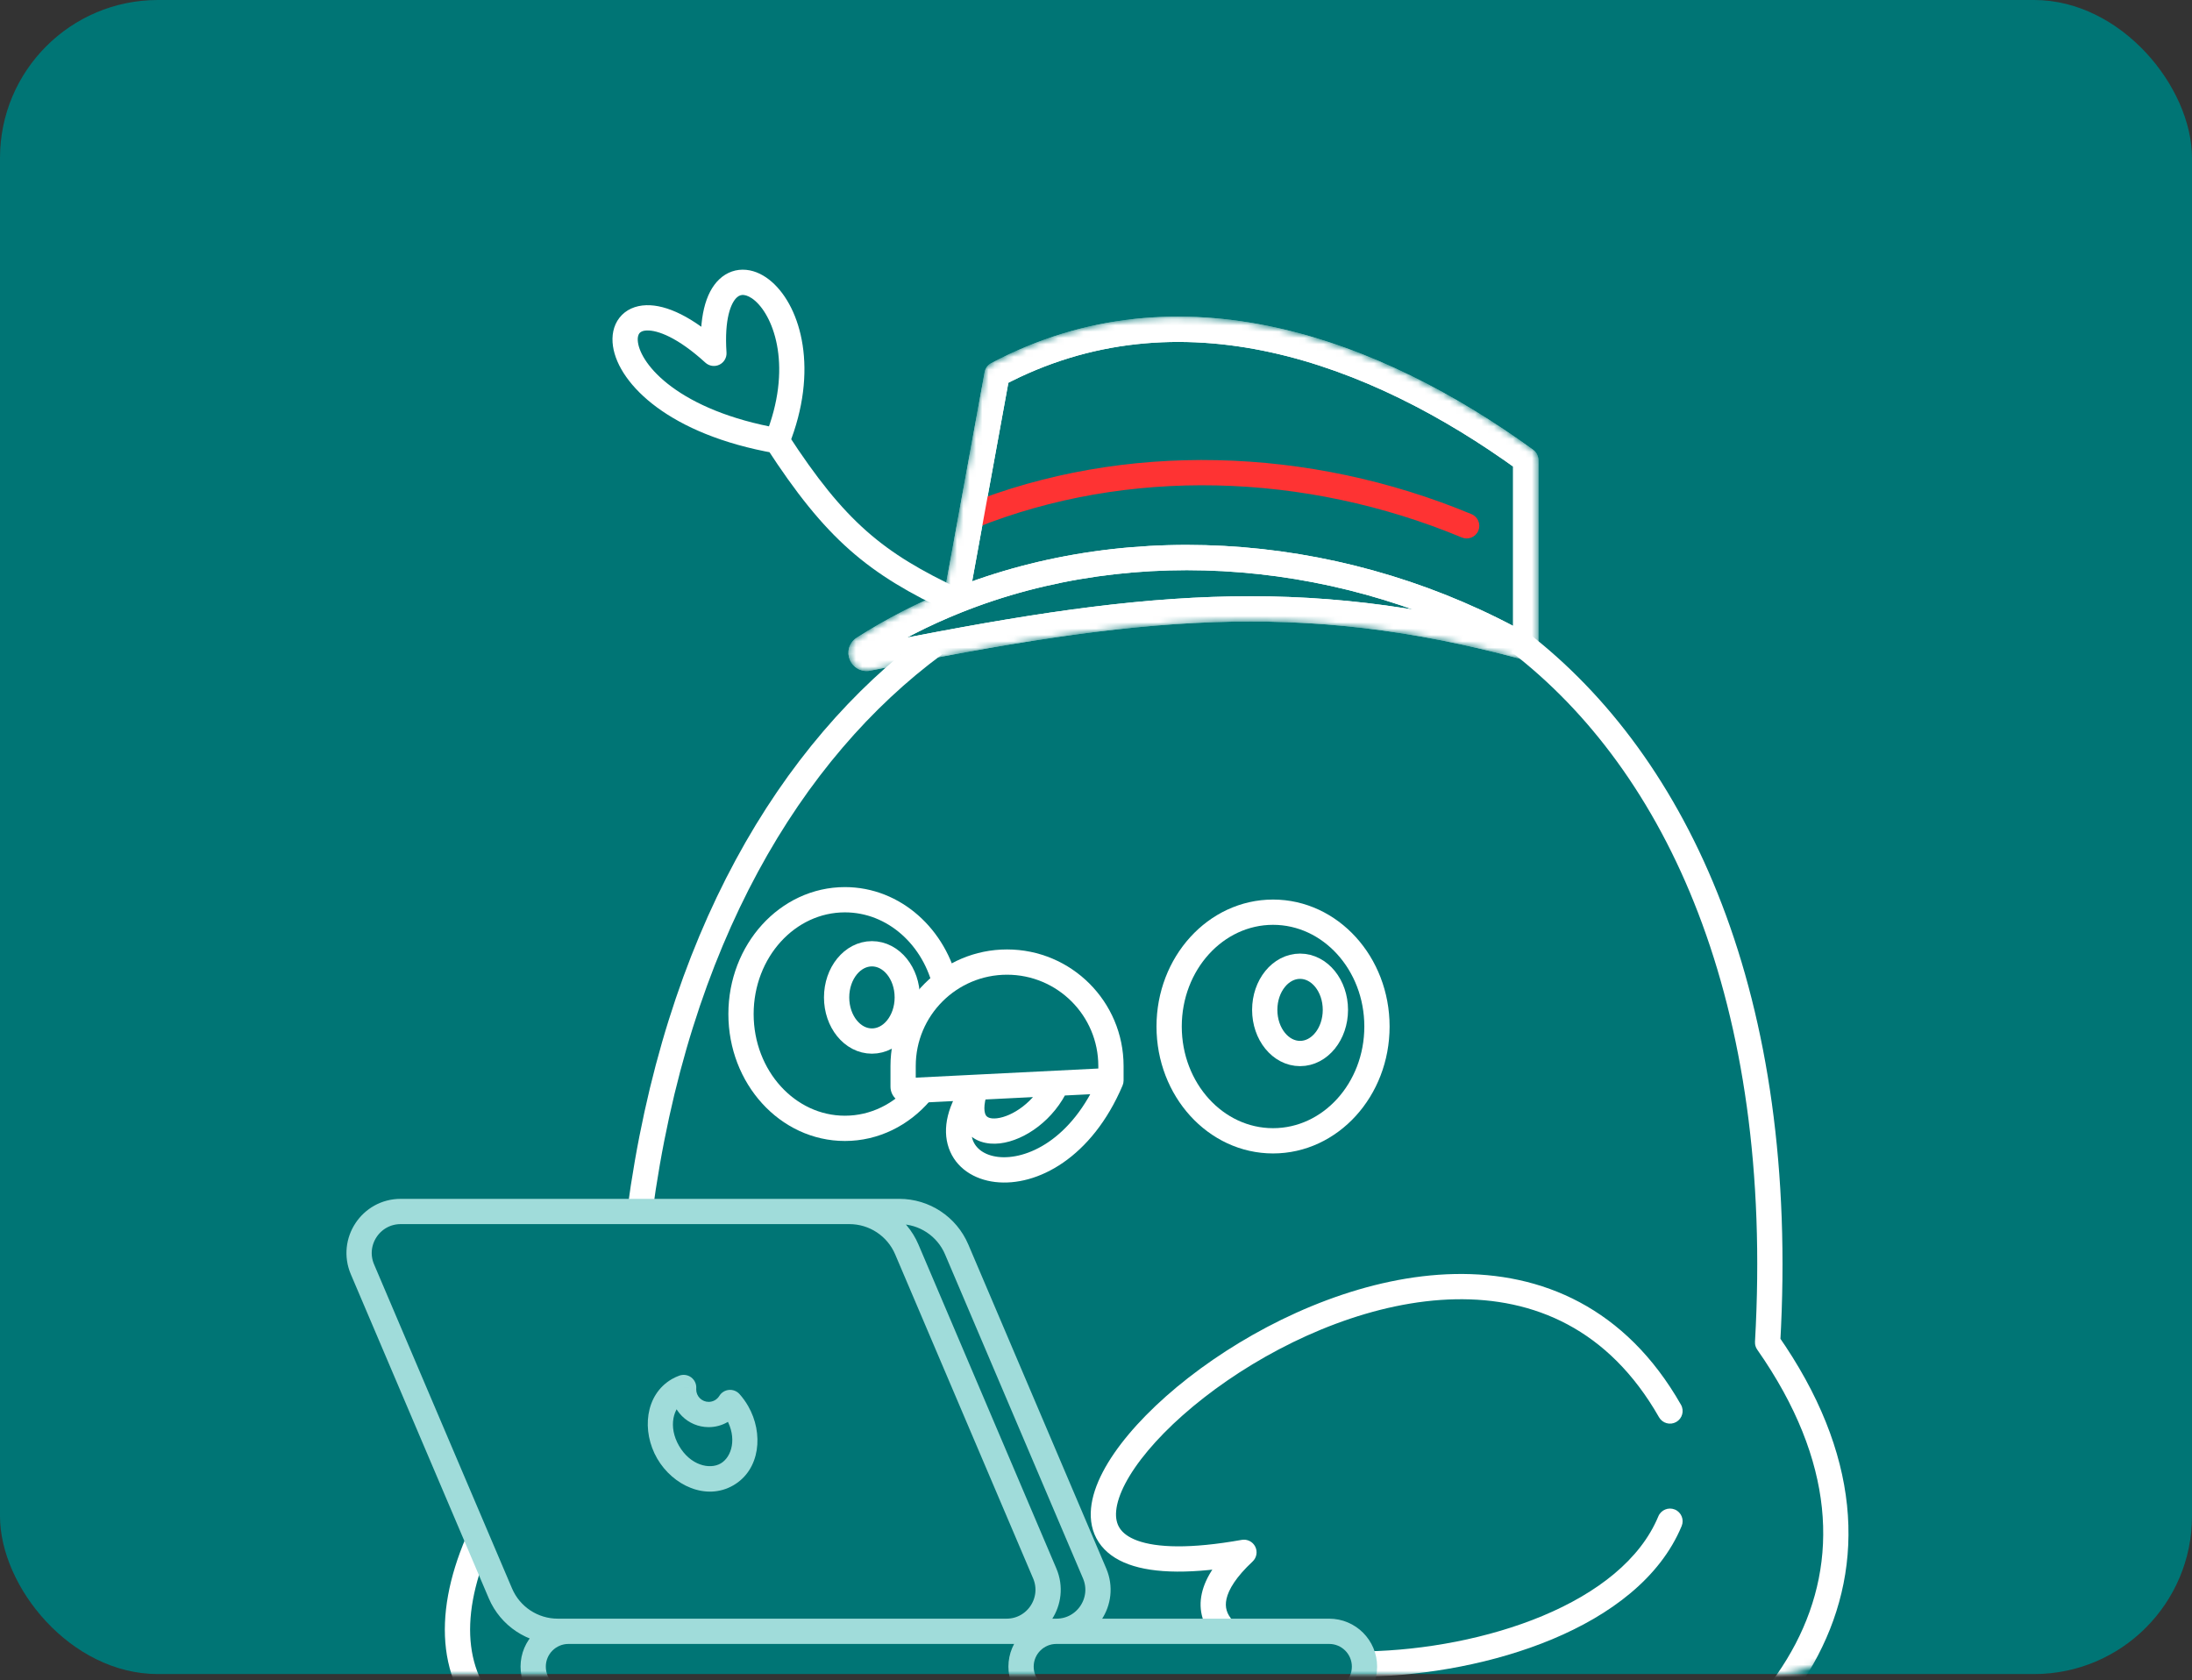
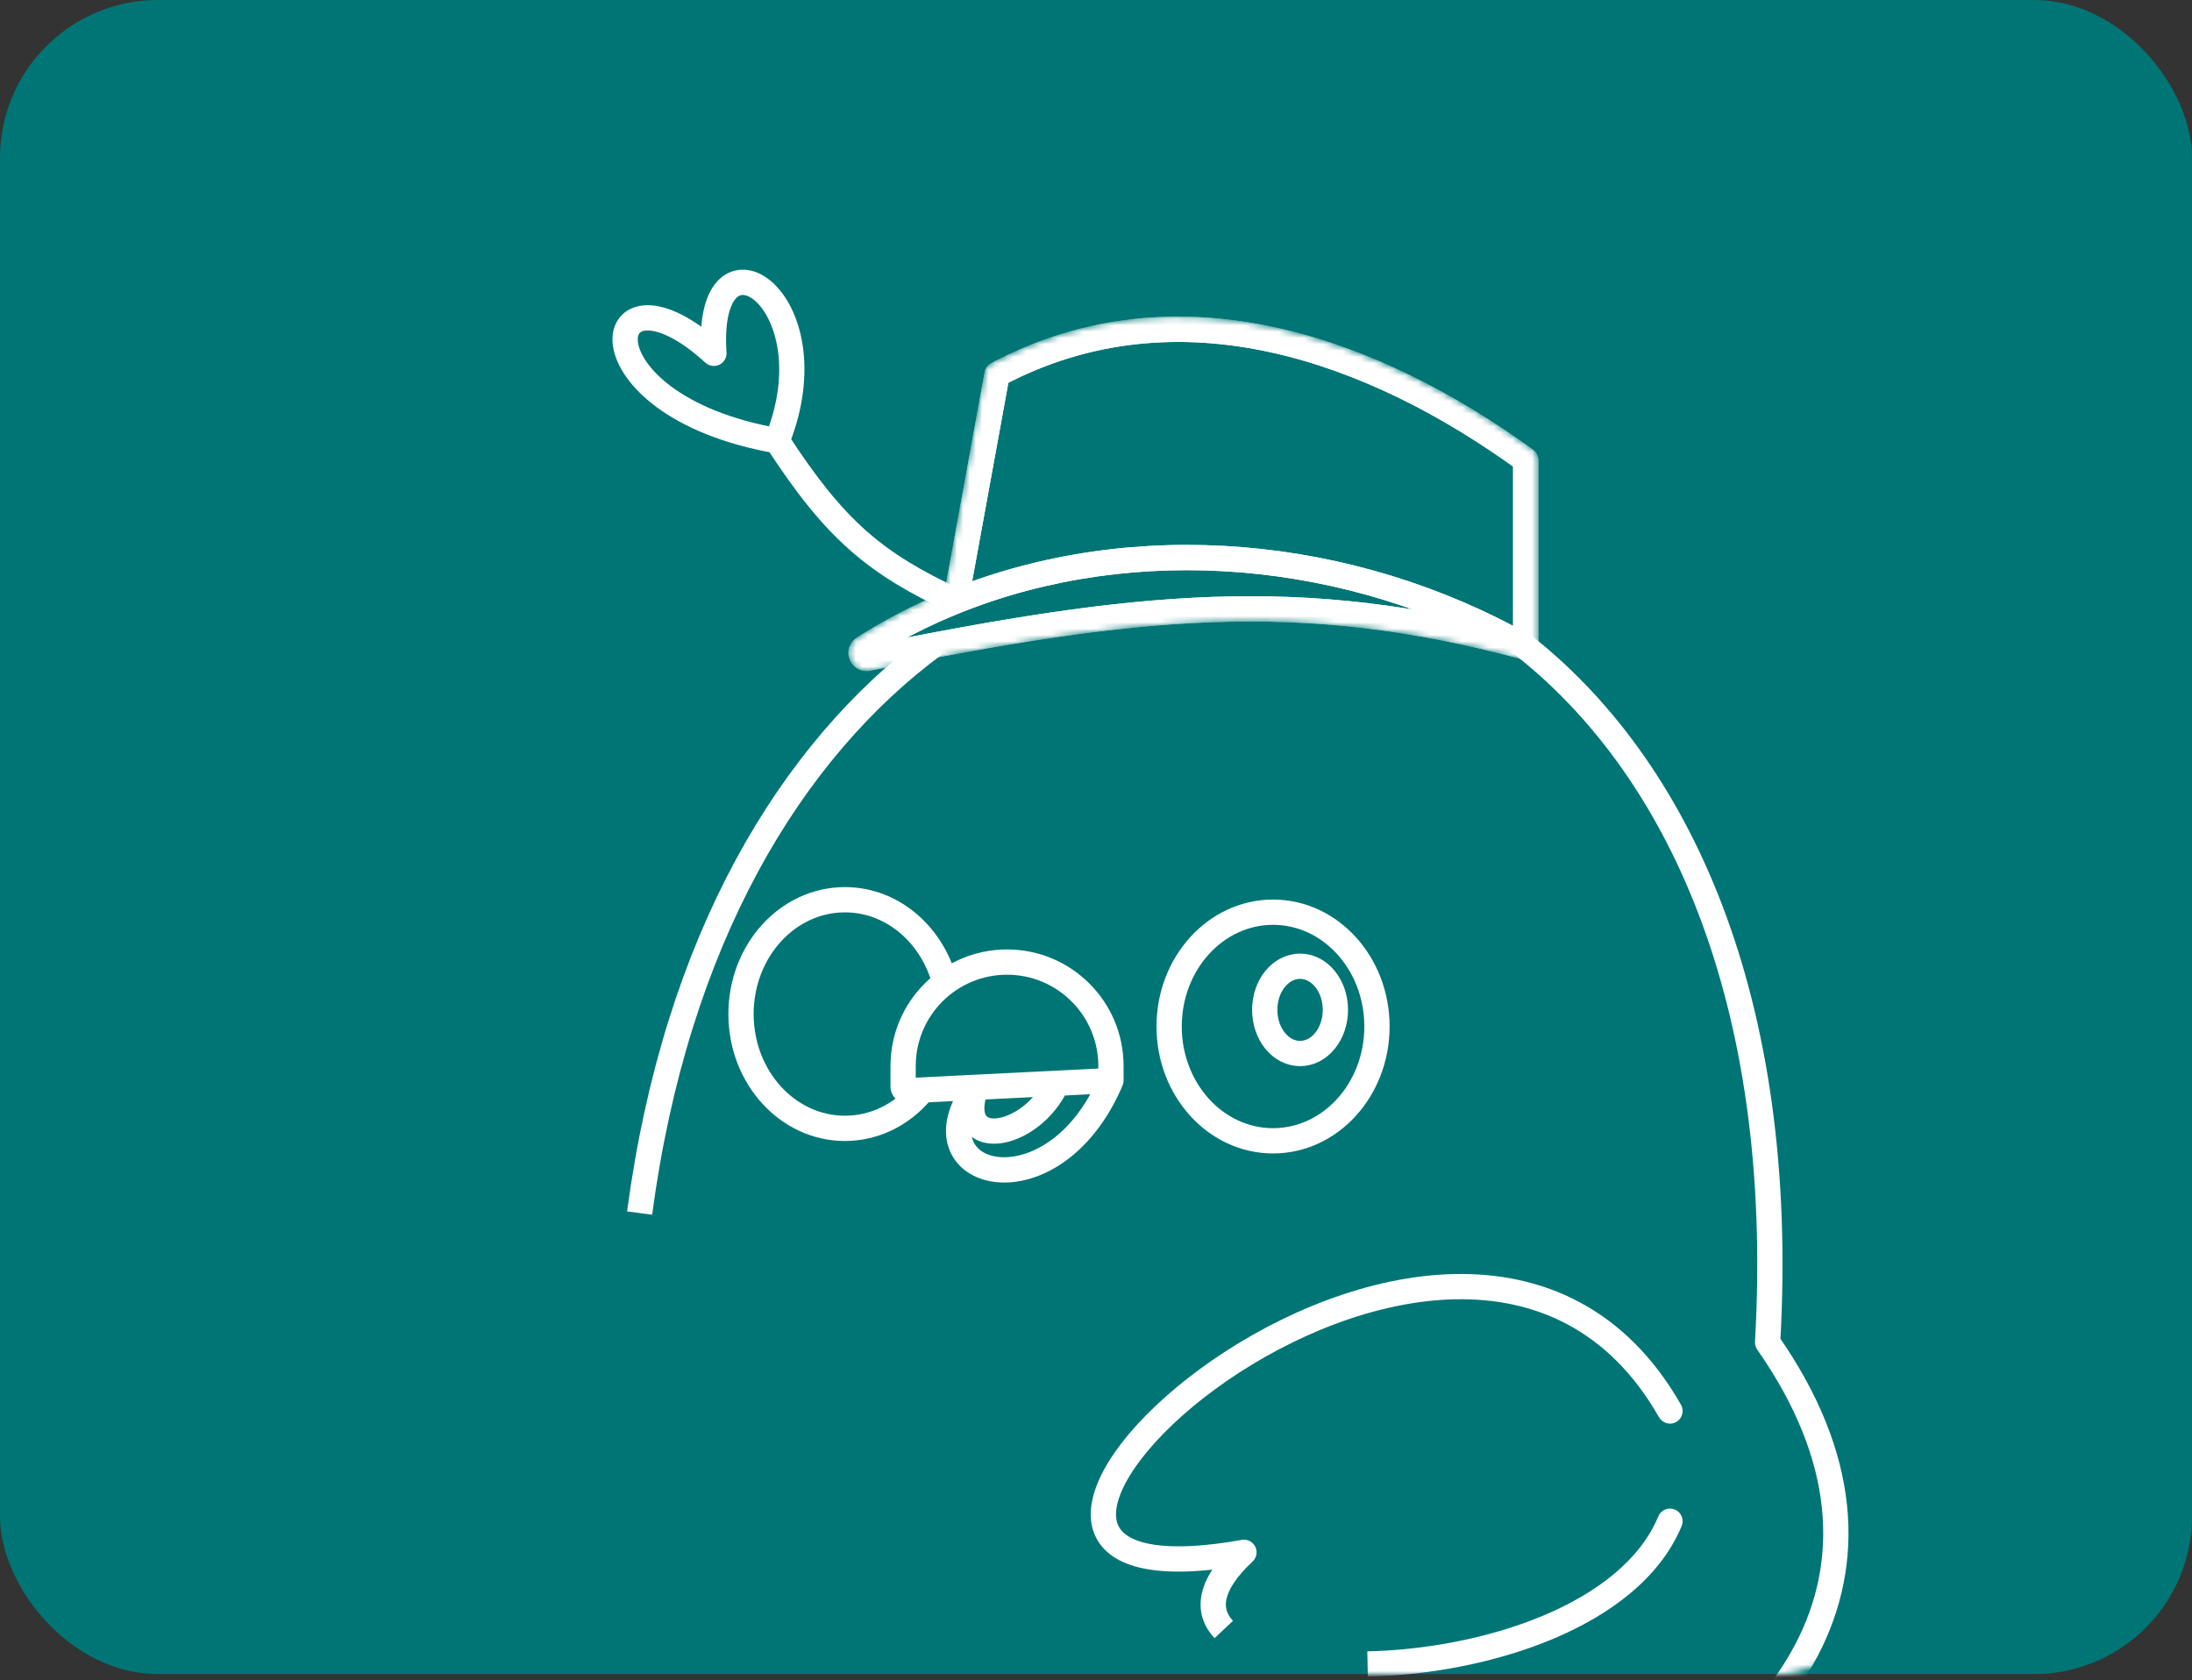
<svg xmlns="http://www.w3.org/2000/svg" width="347" height="266" viewBox="0 0 347 266" fill="none">
  <rect x="0" y="0" width="347" height="266" fill="#333333" stroke="none" />
  <rect width="347" height="265" rx="25" fill="#007575" />
  <mask id="mask0_1095_1280" style="mask-type:alpha" maskUnits="userSpaceOnUse" x="49" y="31" width="249" height="235">
    <path d="M51 48C51 39.716 57.716 33 66 33H280.544C288.828 33 295.544 39.716 295.544 48V248.087C295.544 256.371 288.828 263.087 280.544 263.087H66C57.716 263.087 51 256.371 51 248.087V48Z" fill="#A0DCDA" stroke="black" stroke-width="4" />
  </mask>
  <g mask="url(#mask0_1095_1280)">
    <path d="M126.187 279.813C187.84 331.946 330.864 285.454 279.817 212.502C282.928 158.019 265.55 120.948 240.484 101.629M147.895 102.025C125.19 118.803 107.005 148.735 101.253 192.031" stroke="white" stroke-width="4" stroke-linejoin="round" />
-     <path d="M126.187 279.813C79.512 285.771 65.276 268.42 75.609 244.138" stroke="white" stroke-width="4" />
    <path d="M196.921 245.729L198.285 247.191C198.933 246.587 199.106 245.627 198.71 244.835C198.313 244.042 197.442 243.604 196.57 243.76L196.921 245.729ZM262.628 224.349C263.175 225.308 264.396 225.643 265.356 225.096C266.315 224.549 266.65 223.328 266.103 222.368L262.628 224.349ZM266.212 241.57C266.636 240.55 266.153 239.379 265.133 238.955C264.113 238.532 262.943 239.015 262.519 240.035L266.212 241.57ZM266.103 222.368C257.312 206.941 244.024 201.401 230.285 201.676C216.687 201.948 202.699 207.894 192.004 215.254C186.642 218.945 182.037 223.038 178.676 227.043C175.365 230.988 173.064 235.081 172.713 238.759C172.532 240.654 172.865 242.506 173.919 244.113C174.968 245.712 176.602 246.874 178.676 247.632C182.737 249.115 188.87 249.195 197.272 247.698L196.57 243.76C188.357 245.224 183.089 244.985 180.048 243.874C178.571 243.335 177.73 242.631 177.264 241.92C176.803 241.217 176.582 240.316 176.695 239.139C176.93 236.675 178.603 233.352 181.74 229.614C184.827 225.936 189.147 222.076 194.272 218.549C204.55 211.476 217.786 205.927 230.365 205.675C242.801 205.426 254.64 210.331 262.628 224.349L266.103 222.368ZM216.532 265.405C225.961 265.208 236.612 263.298 245.757 259.474C254.858 255.669 262.78 249.829 266.212 241.57L262.519 240.035C259.667 246.895 252.87 252.164 244.214 255.784C235.601 259.386 225.457 261.218 216.449 261.406L216.532 265.405ZM195.557 244.266C192.662 246.966 190.839 249.618 190.257 252.223C189.642 254.975 190.47 257.404 192.272 259.317L195.184 256.574C194.2 255.529 193.863 254.426 194.16 253.096C194.49 251.62 195.656 249.642 198.285 247.191L195.557 244.266Z" fill="white" />
    <mask id="mask1_1095_1280" style="mask-type:alpha" maskUnits="userSpaceOnUse" x="134" y="50" width="110" height="57">
      <path d="M241.529 102.448C205.8 92.788 179.694 95.643 137.401 104.199C136.41 104.4 135.878 103.153 136.731 102.61C141.358 99.663 146.234 97.179 151.291 95.149L157.837 59.265C186.707 43.944 217.684 55.525 241.529 72.825V102.448Z" fill="white" />
      <path d="M241.529 102.448L241.007 104.379L243.529 105.061V102.448H241.529ZM137.401 104.199L137.004 102.239L137.004 102.239L137.401 104.199ZM241.529 72.825H243.529C243.529 72.184 243.222 71.582 242.703 71.206L241.529 72.825ZM157.837 59.265L156.899 57.499C156.358 57.786 155.979 58.304 155.869 58.907L157.837 59.265ZM136.731 102.61L137.805 104.297L137.805 104.297L136.731 102.61ZM242.051 100.517C205.869 90.735 179.395 93.663 137.004 102.239L137.797 106.16C179.994 97.623 205.73 94.841 241.007 104.379L242.051 100.517ZM243.529 102.448V72.825H239.529V102.448H243.529ZM242.703 71.206C218.653 53.758 186.8 41.63 156.899 57.499L158.774 61.032C186.613 46.258 216.714 57.292 240.355 74.443L242.703 71.206ZM137.805 104.297C142.325 101.418 147.09 98.99 152.036 97.005L150.546 93.293C145.378 95.367 140.391 97.907 135.657 100.923L137.805 104.297ZM152.036 97.005C179.784 85.868 213.2 88.697 240.543 104.188L242.515 100.708C214.192 84.662 179.504 81.67 150.546 93.293L152.036 97.005ZM155.869 58.907L149.323 94.79L153.258 95.508L159.804 59.624L155.869 58.907ZM137.004 102.239C137.206 102.198 137.472 102.222 137.725 102.361C137.961 102.492 138.125 102.69 138.216 102.904C138.307 103.118 138.339 103.387 138.259 103.668C138.172 103.969 137.983 104.183 137.805 104.297L135.657 100.923C134.343 101.759 134.032 103.28 134.533 104.463C135.027 105.631 136.305 106.461 137.797 106.159L137.004 102.239Z" fill="black" />
    </mask>
    <g mask="url(#mask1_1095_1280)">
      <path d="M241.529 102.448L241.007 104.379L243.529 105.061V102.448H241.529ZM241.529 72.825H243.529C243.529 72.184 243.222 71.582 242.703 71.206L241.529 72.825ZM157.837 59.265L156.899 57.499C156.358 57.786 155.979 58.304 155.869 58.907L157.837 59.265ZM151.291 95.149L152.036 97.005L151.291 95.149ZM137.401 104.199L137.004 102.239L137.401 104.199ZM136.731 102.61L137.805 104.297L136.731 102.61ZM242.051 100.517C205.869 90.735 179.395 93.663 137.004 102.239L137.797 106.16C179.994 97.623 205.73 94.841 241.007 104.379L242.051 100.517ZM243.529 102.448V72.825H239.529V102.448H243.529ZM242.703 71.206C218.653 53.758 186.8 41.63 156.899 57.499L158.774 61.032C186.613 46.258 216.714 57.292 240.355 74.443L242.703 71.206ZM137.805 104.297C142.325 101.418 147.09 98.99 152.036 97.005L150.546 93.293C145.378 95.367 140.391 97.907 135.657 100.923L137.805 104.297ZM152.036 97.005C179.784 85.868 213.2 88.697 240.543 104.188L242.515 100.708C214.192 84.662 179.504 81.67 150.546 93.293L152.036 97.005ZM155.869 58.907L149.323 94.79L153.258 95.508L159.804 59.624L155.869 58.907ZM137.004 102.239C137.206 102.198 137.472 102.222 137.725 102.361C137.961 102.492 138.125 102.69 138.216 102.904C138.307 103.118 138.339 103.387 138.259 103.668C138.172 103.969 137.983 104.183 137.805 104.297L135.657 100.923C134.343 101.759 134.032 103.28 134.533 104.463C135.027 105.631 136.305 106.461 137.797 106.16L137.004 102.239Z" fill="white" />
-       <path d="M231.41 85.083C232.43 85.507 233.6 85.025 234.025 84.005C234.449 82.985 233.967 81.814 232.947 81.39L231.41 85.083ZM154.488 83.565C178.416 73.961 206.565 74.739 231.41 85.083L232.947 81.39C207.218 70.678 177.98 69.826 152.998 79.853L154.488 83.565Z" fill="#FE3333" />
      <path d="M241.529 102.448L241.007 104.379L243.529 105.061V102.448H241.529ZM241.529 72.825H243.529C243.529 72.184 243.222 71.582 242.703 71.206L241.529 72.825ZM157.837 59.265L156.899 57.499C156.358 57.786 155.979 58.304 155.869 58.907L157.837 59.265ZM151.291 95.149L152.036 97.005L151.291 95.149ZM137.401 104.199L137.004 102.239L137.401 104.199ZM136.731 102.61L137.805 104.297L136.731 102.61ZM242.051 100.517C205.869 90.735 179.395 93.663 137.004 102.239L137.797 106.16C179.994 97.623 205.73 94.841 241.007 104.379L242.051 100.517ZM243.529 102.448V72.825H239.529V102.448H243.529ZM242.703 71.206C218.653 53.758 186.8 41.63 156.899 57.499L158.774 61.032C186.613 46.258 216.714 57.292 240.355 74.443L242.703 71.206ZM137.805 104.297C142.325 101.418 147.09 98.99 152.036 97.005L150.546 93.293C145.378 95.367 140.391 97.907 135.657 100.923L137.805 104.297ZM152.036 97.005C179.784 85.868 213.2 88.697 240.543 104.188L242.515 100.708C214.192 84.662 179.504 81.67 150.546 93.293L152.036 97.005ZM155.869 58.907L149.323 94.79L153.258 95.508L159.804 59.624L155.869 58.907ZM137.004 102.239C137.206 102.198 137.472 102.222 137.725 102.361C137.961 102.492 138.125 102.69 138.216 102.904C138.307 103.118 138.339 103.387 138.259 103.668C138.172 103.969 137.983 104.183 137.805 104.297L135.657 100.923C134.343 101.759 134.032 103.28 134.533 104.463C135.027 105.631 136.305 106.461 137.797 106.16L137.004 102.239Z" fill="white" />
    </g>
    <path d="M113.013 55.931L111.664 57.408C112.267 57.959 113.144 58.088 113.88 57.733C114.616 57.379 115.063 56.613 115.008 55.798L113.013 55.931ZM152.138 93.338C145.869 90.407 141.295 87.71 137.168 84.062C133.032 80.405 129.256 75.714 124.691 68.684L121.337 70.862C125.998 78.041 130.002 83.065 134.519 87.058C139.044 91.059 143.996 93.947 150.444 96.962L152.138 93.338ZM124.87 70.519C129.635 58.66 126.846 48.727 122.202 44.636C121.026 43.6 119.632 42.863 118.13 42.716C116.57 42.563 115.066 43.069 113.862 44.212C111.599 46.36 110.642 50.457 111.017 56.065L115.008 55.798C114.651 50.45 115.717 47.966 116.615 47.114C116.992 46.757 117.353 46.659 117.74 46.697C118.186 46.74 118.822 46.99 119.558 47.637C122.557 50.279 125.5 58.223 121.158 69.027L124.87 70.519ZM114.361 54.454C109.716 50.213 105.546 48.217 102.3 48.315C100.605 48.366 99.069 49.006 98.057 50.306C97.067 51.58 96.805 53.198 97.034 54.785C97.484 57.914 99.86 61.436 103.98 64.472C108.153 67.547 114.284 70.263 122.666 71.742L123.362 67.803C115.46 66.409 109.936 63.892 106.353 61.252C102.716 58.572 101.234 55.894 100.993 54.215C100.875 53.398 101.06 52.961 101.215 52.761C101.35 52.588 101.66 52.336 102.42 52.313C104.084 52.263 107.259 53.387 111.664 57.408L114.361 54.454Z" fill="white" />
-     <path d="M134.466 191.775H63.431C58.714 191.775 55.53 196.592 57.377 200.932L79.216 252.228C80.766 255.869 84.341 258.232 88.297 258.232H89.997M134.466 191.775C138.423 191.775 141.998 194.138 143.547 197.778L165.386 249.074C167.234 253.414 164.049 258.232 159.332 258.232M134.466 191.775H142.362C146.319 191.775 149.893 194.138 151.443 197.778L173.282 249.074C175.13 253.414 171.945 258.232 167.228 258.232M159.332 258.232H167.228M159.332 258.232H89.997M167.228 258.232C164.139 258.232 161.635 260.736 161.635 263.825C161.635 266.914 164.139 269.418 167.228 269.418H210.41M167.228 258.232H210.41C213.498 258.232 216.003 260.736 216.003 263.825C216.003 266.914 213.498 269.418 210.41 269.418M210.41 269.418H89.997C86.908 269.418 84.404 266.914 84.404 263.825C84.404 260.736 86.908 258.232 89.997 258.232" stroke="#A0DCDA" stroke-width="4" />
    <path d="M149.764 156.349C148.052 148.366 141.534 142.425 133.754 142.425C124.669 142.425 117.304 150.527 117.304 160.52C117.304 170.514 124.669 178.615 133.754 178.615C138.459 178.615 142.702 176.442 145.7 172.959" stroke="white" stroke-width="4" />
-     <ellipse cx="138.031" cy="157.888" rx="5.593" ry="6.909" stroke="white" stroke-width="4" />
    <path d="M175.866 171.048L177.707 171.829C177.811 171.582 177.866 171.316 177.866 171.048H175.866ZM167.312 171.476L167.212 169.478L167.312 171.476ZM143.648 172.659L143.549 170.661L143.648 172.659ZM144.966 168.745C144.966 160.765 151.435 154.295 159.416 154.295V150.295C149.226 150.295 140.966 158.555 140.966 168.745H144.966ZM159.416 154.295C167.396 154.295 173.866 160.765 173.866 168.745H177.866C177.866 158.555 169.605 150.295 159.416 150.295V154.295ZM173.866 168.745V171.048H177.866V168.745H173.866ZM144.966 172.01V168.745H140.966V172.01H144.966ZM174.024 170.267C169.661 180.552 162.393 183.652 158.004 183.136C155.801 182.877 154.451 181.786 153.974 180.417C153.482 179.006 153.673 176.609 156.095 173.298L152.867 170.936C150.024 174.822 149.105 178.604 150.197 181.734C151.303 184.907 154.23 186.72 157.537 187.109C164.17 187.889 172.858 183.258 177.707 171.829L174.024 170.267ZM143.748 174.656L154.581 174.115L154.381 170.12L143.549 170.661L143.748 174.656ZM165.487 170.656C163.77 174.476 160.221 176.743 157.828 177.021C156.662 177.156 156.235 176.806 156.081 176.569C155.859 176.228 155.54 175.17 156.371 172.772L152.591 171.462C151.612 174.287 151.498 176.858 152.727 178.748C154.022 180.743 156.288 181.227 158.29 180.994C162.229 180.536 166.905 177.259 169.136 172.295L165.487 170.656ZM154.581 174.115L167.411 173.473L167.212 169.478L154.381 170.12L154.581 174.115ZM167.411 173.473L175.965 173.045L175.766 169.05L167.212 169.478L167.411 173.473ZM140.966 172.01C140.966 173.525 142.235 174.732 143.748 174.656L143.549 170.661C144.32 170.623 144.966 171.238 144.966 172.01H140.966Z" fill="white" />
    <ellipse cx="201.527" cy="162.493" rx="16.45" ry="18.095" stroke="white" stroke-width="4" />
    <ellipse cx="205.804" cy="159.861" rx="5.593" ry="6.909" stroke="white" stroke-width="4" />
-     <path d="M116.692 223.559L118.424 222.559V222.559L116.692 223.559ZM107.368 220.034L106.368 218.302L106.368 218.302L107.368 220.034ZM115.577 222.013L117.071 220.683C116.65 220.21 116.03 219.965 115.4 220.021C114.769 220.077 114.203 220.428 113.872 220.968L115.577 222.013ZM108.223 219.638L110.218 219.788C110.268 219.113 109.974 218.458 109.435 218.048C108.897 217.637 108.187 217.527 107.55 217.755L108.223 219.638ZM114.96 224.559C116.735 227.634 115.837 230.652 114.083 231.664L116.083 235.129C120.367 232.655 120.91 226.865 118.424 222.559L114.96 224.559ZM114.083 231.664C112.329 232.677 109.266 231.946 107.491 228.871L104.027 230.871C106.513 235.177 111.799 237.602 116.083 235.129L114.083 231.664ZM107.491 228.871C105.716 225.797 106.615 222.779 108.368 221.766L106.368 218.302C102.084 220.776 101.542 226.566 104.027 230.871L107.491 228.871ZM112.186 221.913C111.096 221.913 110.212 221.029 110.212 219.939H106.212C106.212 223.239 108.887 225.913 112.186 225.913V221.913ZM113.872 220.968C113.522 221.539 112.897 221.913 112.186 221.913V225.913C114.346 225.913 116.235 224.766 117.283 223.058L113.872 220.968ZM114.084 223.343C114.405 223.704 114.701 224.11 114.96 224.559L118.424 222.559C118.029 221.875 117.574 221.247 117.071 220.683L114.084 223.343ZM108.368 221.766C108.54 221.668 108.716 221.586 108.897 221.522L107.55 217.755C107.145 217.9 106.75 218.082 106.368 218.302L108.368 221.766ZM110.212 219.939C110.212 219.888 110.214 219.837 110.218 219.788L106.229 219.489C106.218 219.638 106.212 219.788 106.212 219.939H110.212Z" fill="#A0DCDA" />
  </g>
</svg>